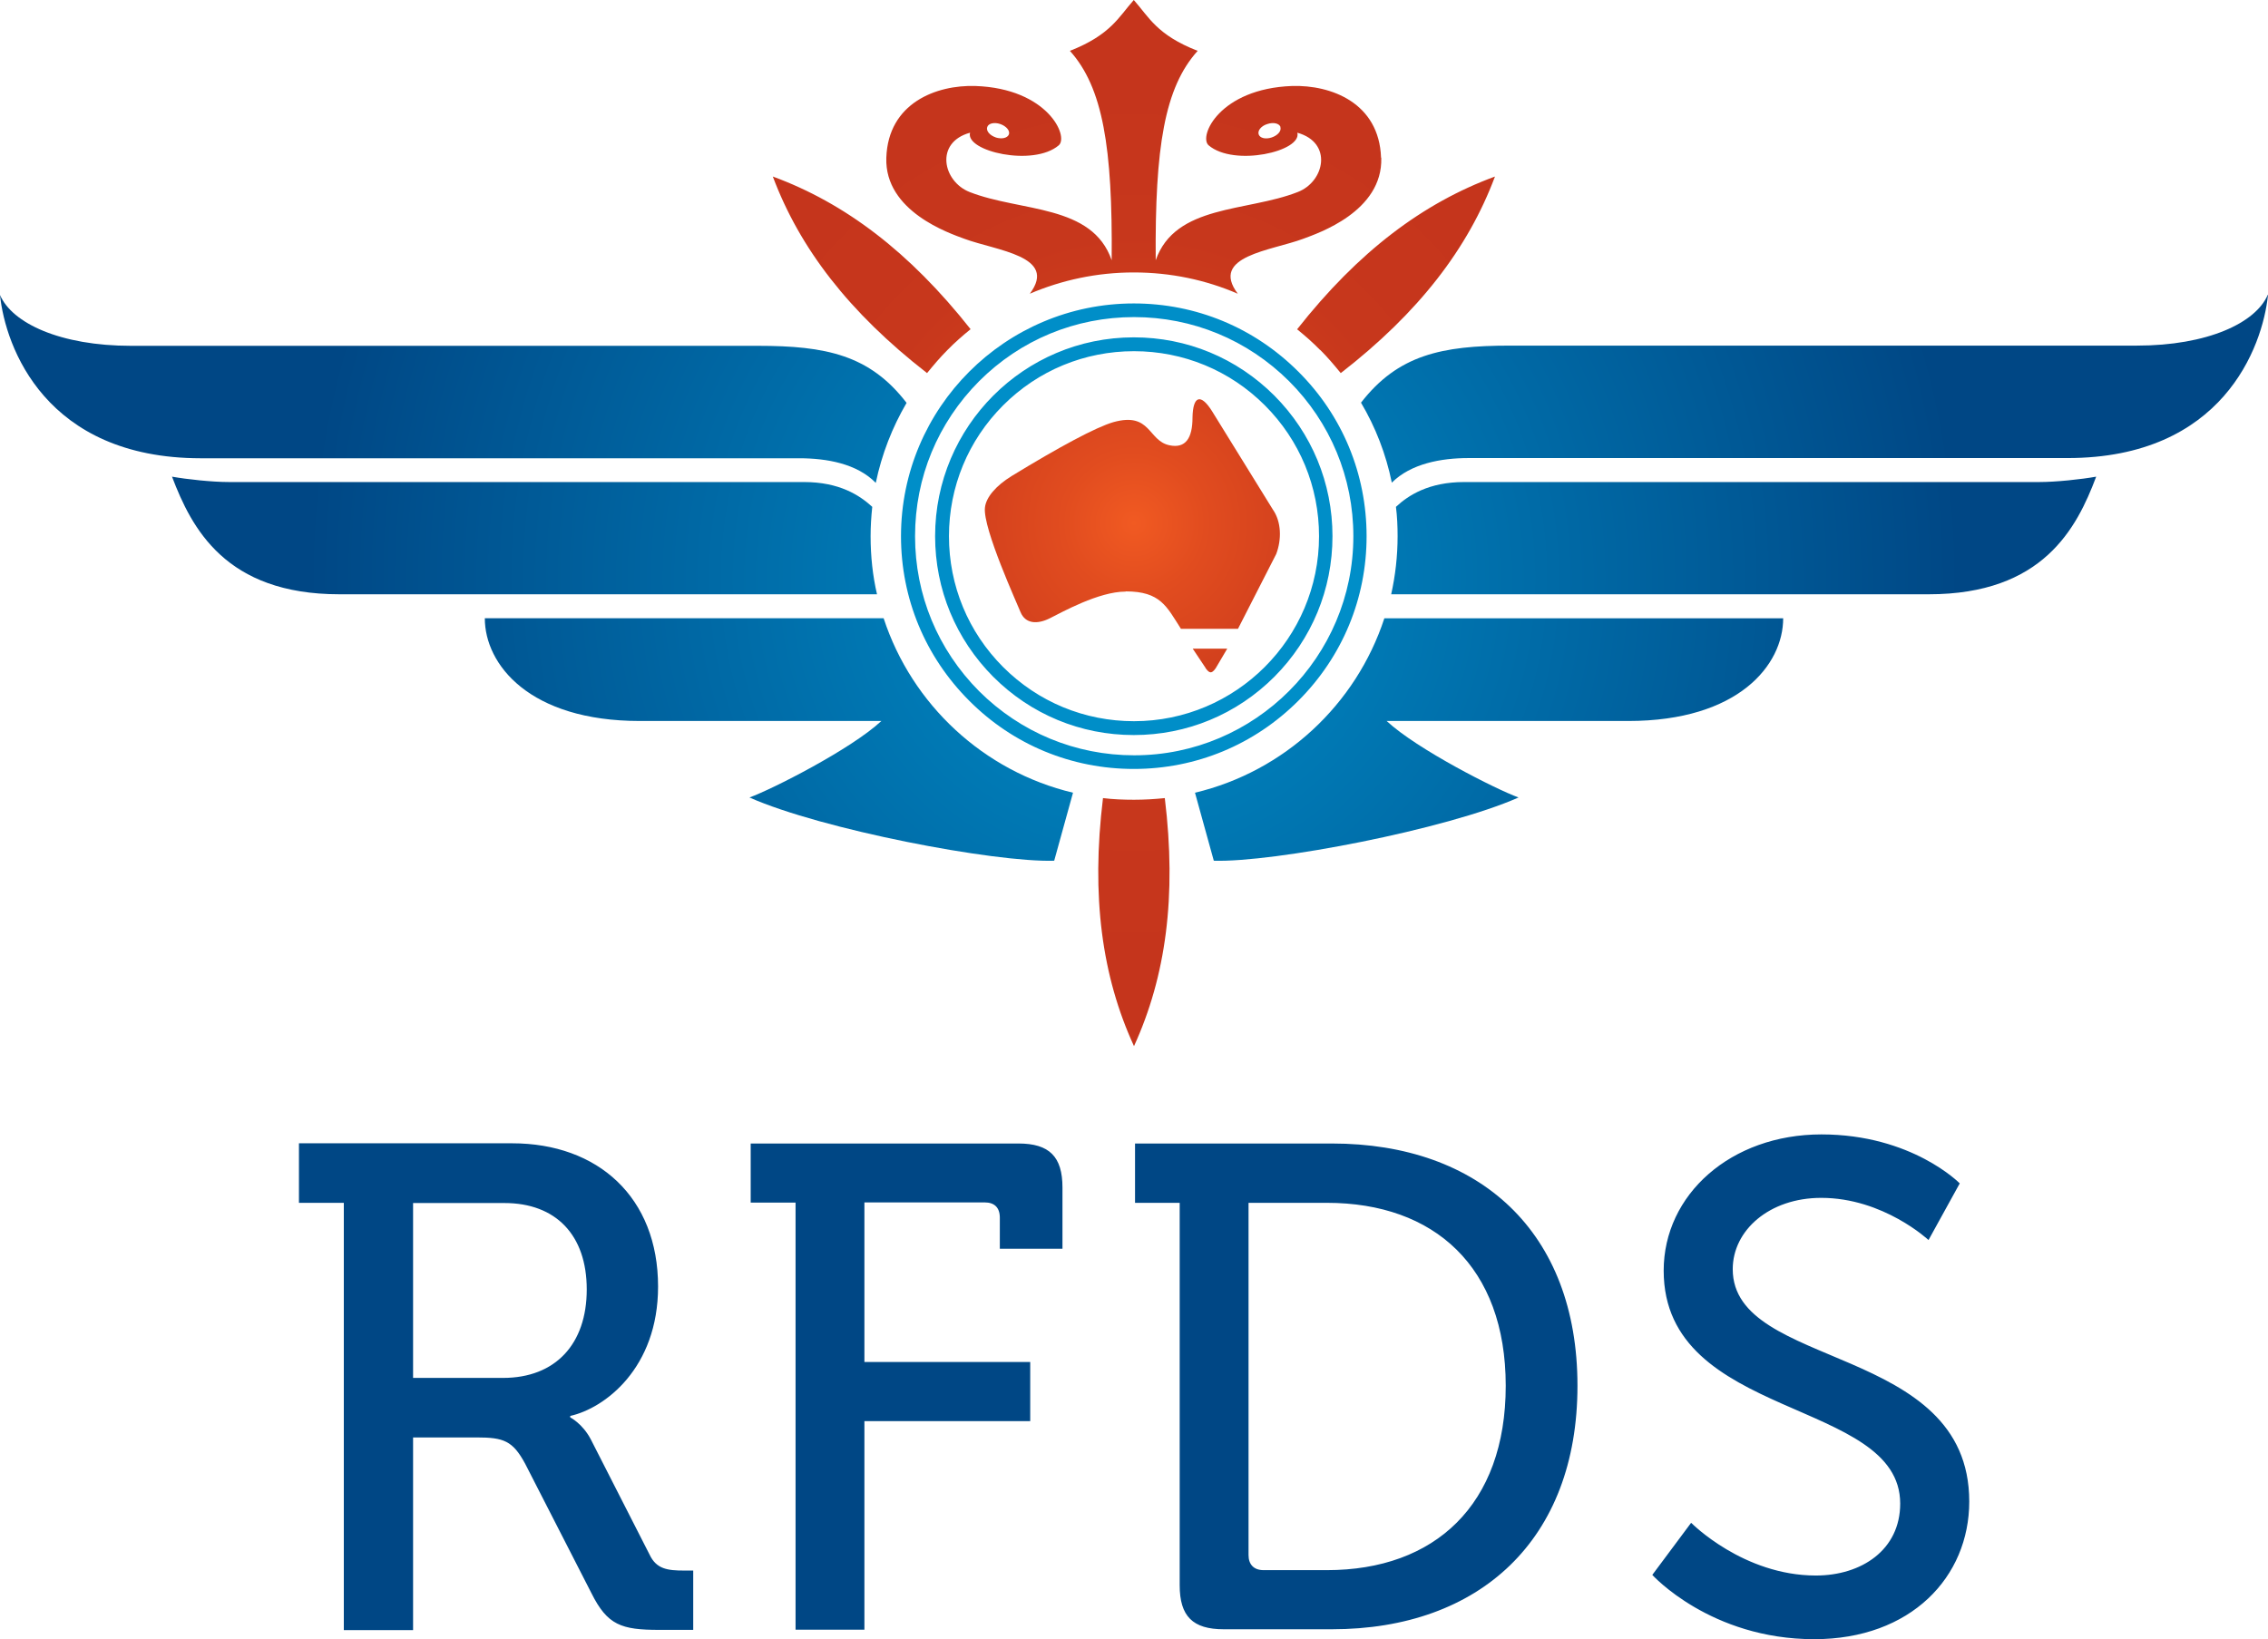
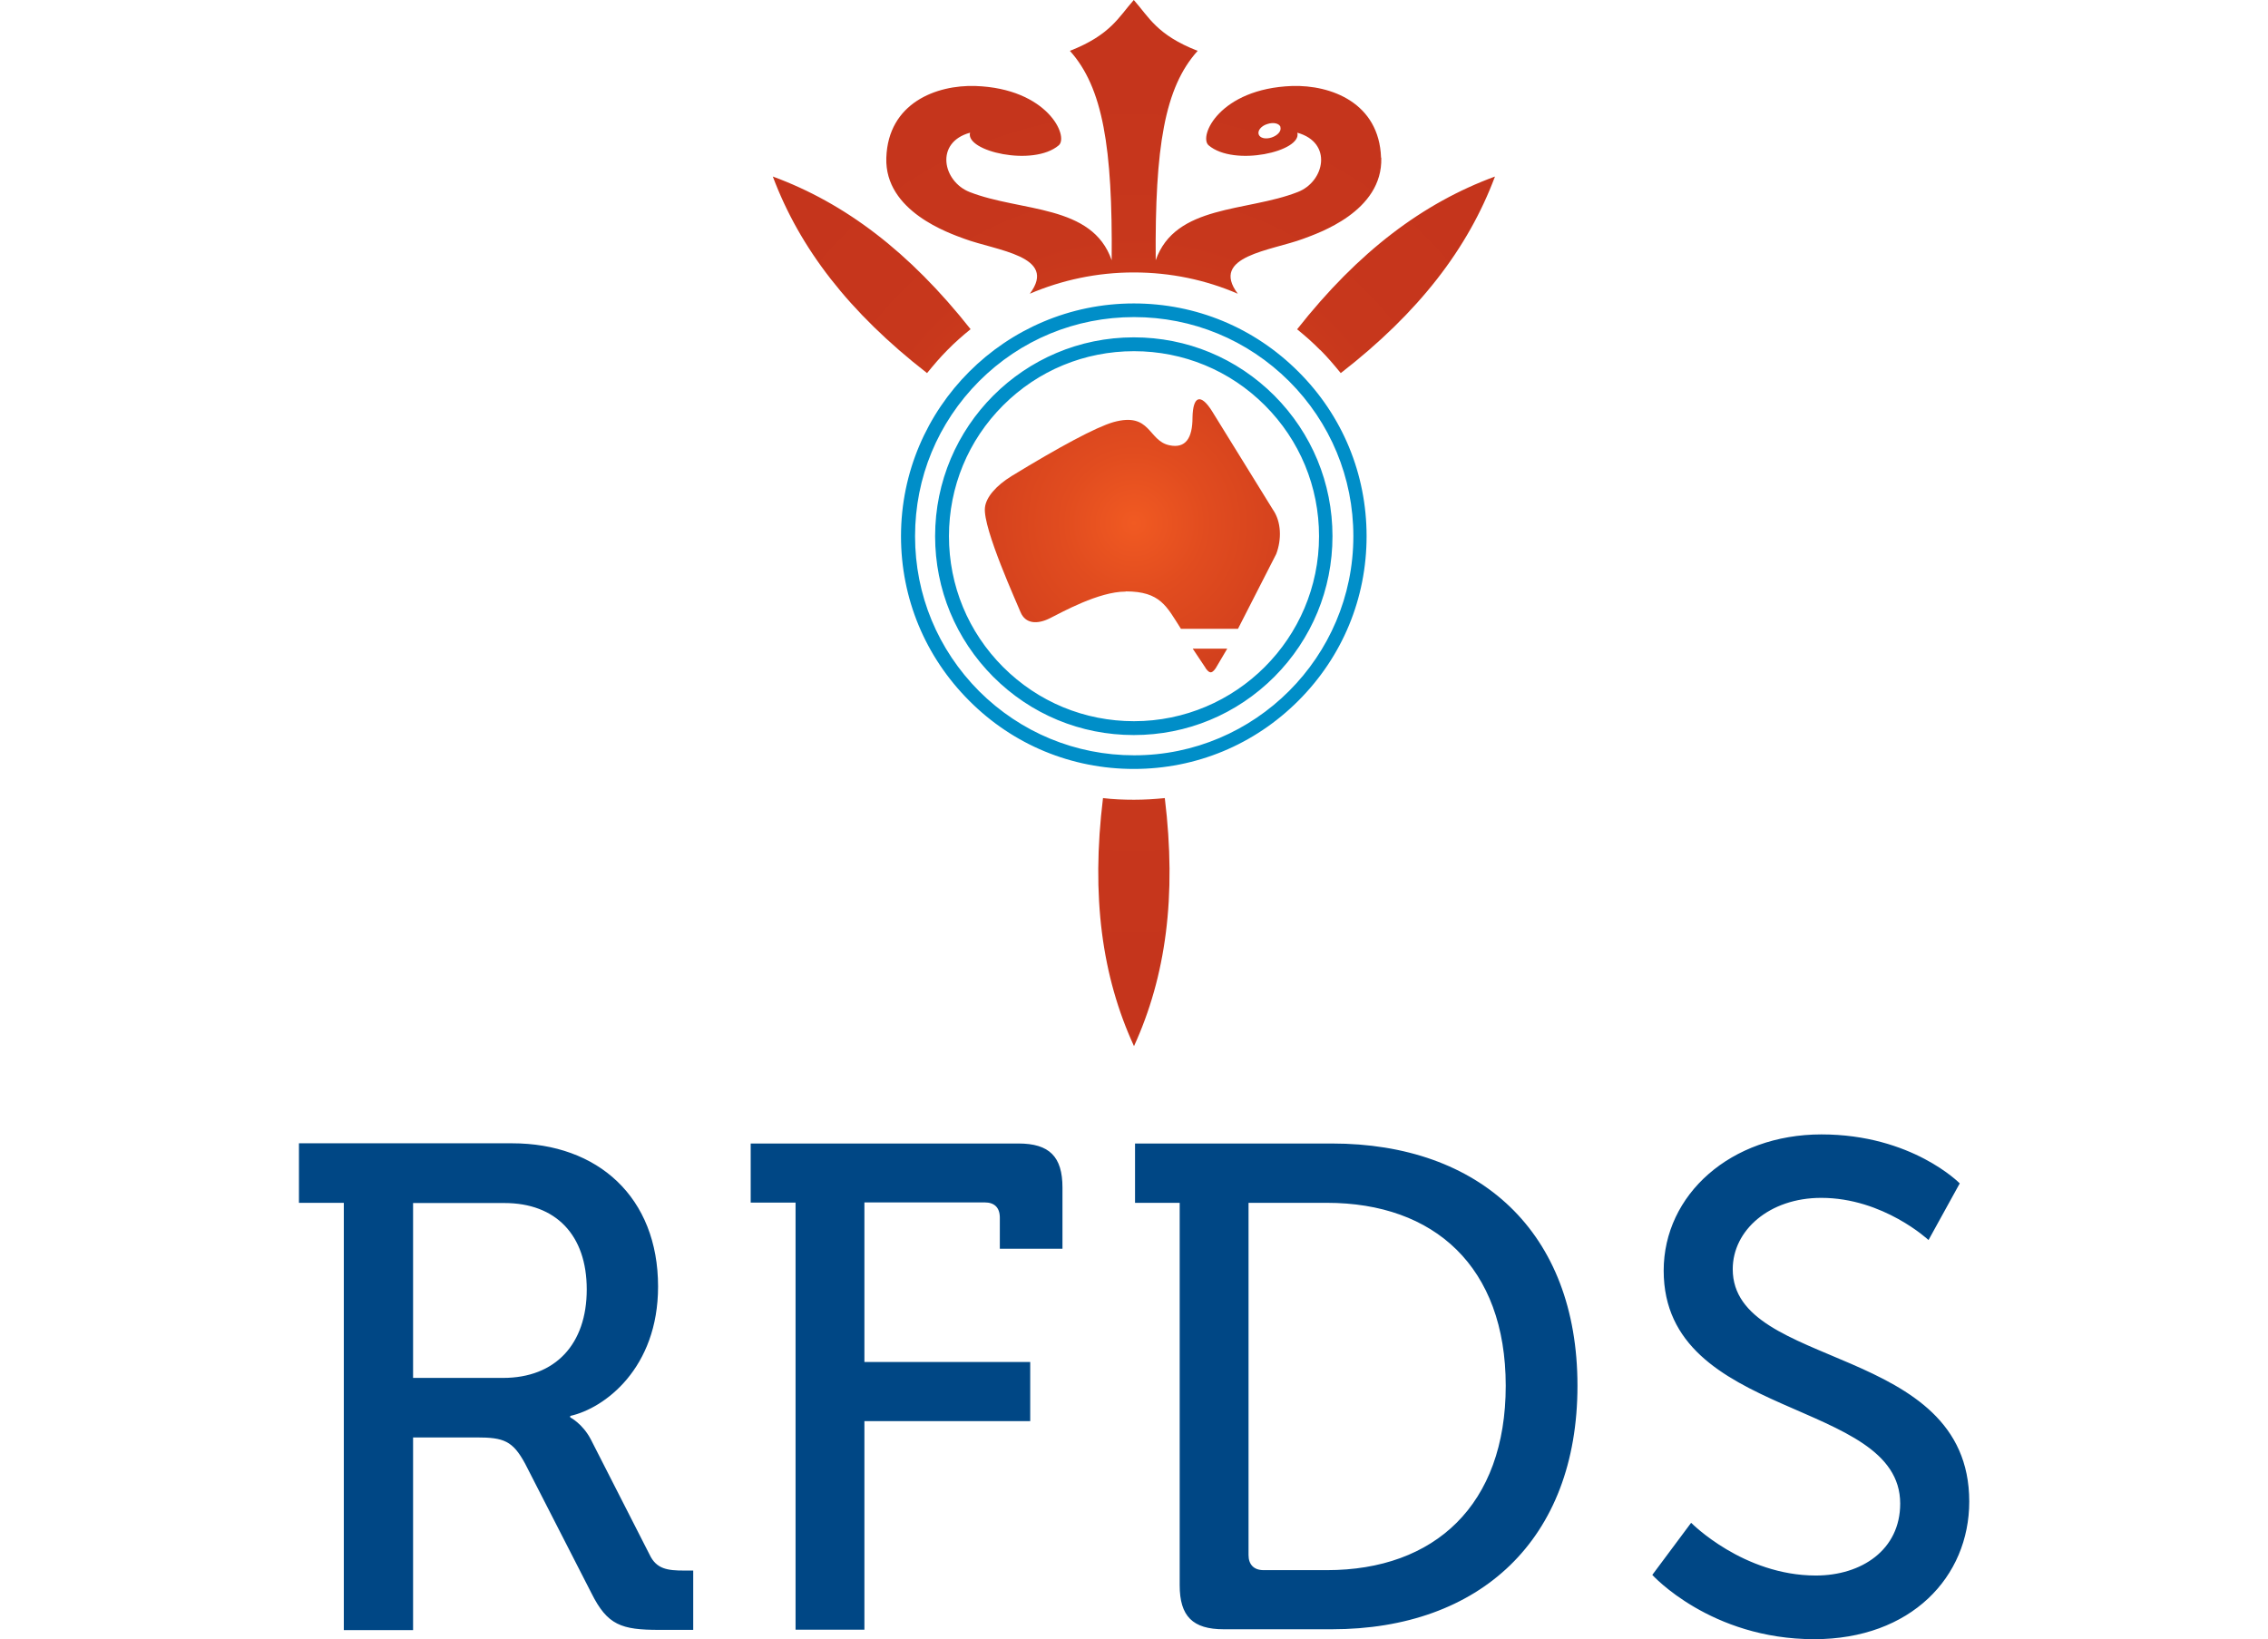
<svg xmlns="http://www.w3.org/2000/svg" id="logo" viewBox="0 0 109.7 79.3">
  <defs>
    <style>
      .cls-1 {
        fill: #004785;
      }

      .cls-2 {
        fill: #008ec8;
      }

      .cls-3 {
        fill: url(#New_Gradient_Swatch_3);
      }

      .cls-4 {
        fill: url(#New_Gradient_Swatch_1);
      }
    </style>
    <radialGradient id="New_Gradient_Swatch_3" data-name="New Gradient Swatch 3" cx="54.85" cy="27.96" fx="54.85" fy="27.96" r="39.97" gradientUnits="userSpaceOnUse">
      <stop offset="0" stop-color="#008ec8" />
      <stop offset="1" stop-color="#004785" />
    </radialGradient>
    <radialGradient id="New_Gradient_Swatch_1" data-name="New Gradient Swatch 1" cx="54.85" cy="25.3" fx="54.85" fy="25.3" r="21.74" gradientUnits="userSpaceOnUse">
      <stop offset="0" stop-color="#f15a22" />
      <stop offset=".16" stop-color="#e14c1f" />
      <stop offset=".38" stop-color="#d13f1d" />
      <stop offset=".64" stop-color="#c7371c" />
      <stop offset="1" stop-color="#c5351c" />
    </radialGradient>
  </defs>
  <g>
    <path class="cls-2" d="M54.85,15.34c2.83,0,5.49,1.1,7.5,3.1,2,2,3.11,4.67,3.11,7.5,0,5.84-4.76,10.6-10.6,10.6-2.83,0-5.49-1.1-7.5-3.1-2-2.01-3.1-4.66-3.1-7.5s1.1-5.49,3.1-7.5c2-2,4.66-3.1,7.5-3.1ZM43.58,25.94c0,3.01,1.17,5.83,3.3,7.96,2.12,2.13,4.95,3.3,7.96,3.3s5.83-1.17,7.96-3.3c2.13-2.13,3.3-4.95,3.3-7.96s-1.17-5.84-3.3-7.96c-2.13-2.13-4.95-3.3-7.96-3.3-6.21,0-11.26,5.05-11.26,11.26ZM54.85,16.99c2.39,0,4.64.93,6.33,2.62,1.69,1.69,2.62,3.94,2.62,6.33,0,4.94-4.02,8.95-8.95,8.95-2.39,0-4.64-.93-6.33-2.62-1.69-1.69-2.62-3.94-2.62-6.33s.93-4.64,2.62-6.33c1.69-1.69,3.94-2.62,6.33-2.62ZM45.23,25.94c0,2.57,1,4.98,2.81,6.8,1.82,1.82,4.23,2.82,6.8,2.82s4.98-1,6.8-2.82c1.81-1.82,2.81-4.23,2.81-6.8s-1-4.98-2.81-6.8c-1.82-1.82-4.23-2.82-6.8-2.82-5.31,0-9.61,4.31-9.61,9.62Z" />
-     <path class="cls-3" d="M109.7,14.27c-.26,2.52-2.2,7.89-9.7,7.89h-28.97c-1.33,0-2.79.27-3.71,1.19-.28-1.38-.79-2.69-1.49-3.87,1.79-2.31,3.91-2.76,7.2-2.76h30.32c3.43,0,5.76-1.1,6.34-2.46ZM66.96,29.91c-1.37,4.18-4.84,7.41-9.16,8.44l.91,3.29c2.89.09,11.25-1.51,14.74-3.06-1.08-.39-4.91-2.33-6.38-3.7h11.68c5.35,0,7.5-2.72,7.5-4.97h-19.29ZM98.62,23.32h-27.8c-1.71,0-2.7.64-3.3,1.2.06.47.08.94.08,1.42,0,.97-.11,1.91-.31,2.81h26c5.52,0,7.16-3.19,8.1-5.69-.73.13-1.94.26-2.76.26ZM6.34,16.73h30.32c3.28,0,5.41.44,7.19,2.76-.69,1.18-1.2,2.48-1.49,3.87-.91-.93-2.37-1.19-3.7-1.19H9.7C2.2,22.16.26,16.79,0,14.27c.58,1.36,2.91,2.46,6.34,2.46ZM23.45,29.91c0,2.24,2.16,4.97,7.5,4.97h11.68c-1.47,1.37-5.3,3.31-6.38,3.7,3.49,1.55,11.85,3.15,14.74,3.06l.91-3.29c-4.32-1.03-7.79-4.26-9.16-8.44h-19.28ZM8.32,23.06c.95,2.5,2.59,5.69,8.1,5.69h26c-.21-.9-.31-1.84-.31-2.81,0-.48.03-.95.08-1.42-.61-.56-1.59-1.2-3.3-1.2H11.08c-.82,0-2.03-.13-2.76-.26Z" />
-     <path class="cls-4" d="M56.34,38.61c.58,4.76.05,8.63-1.49,12-1.55-3.37-2.08-7.24-1.5-12,.49.06.99.08,1.5.08s1-.03,1.49-.08ZM63.86,16.93c.36.36.68.74.99,1.12,3.79-2.94,6.16-6.04,7.46-9.51-3.48,1.28-6.6,3.62-9.57,7.39.38.31.76.64,1.11,1ZM46.95,15.93c-2.97-3.76-6.09-6.11-9.57-7.39,1.3,3.47,3.68,6.57,7.46,9.51.31-.38.63-.76.99-1.12.35-.36.73-.69,1.11-1ZM58.31,32.32c.17.23.28.31.49.01l.56-.95h-1.67l.62.93ZM54.44,28.62c-1.29,0-3.06.99-3.66,1.29-.6.3-1.18.28-1.42-.3-.13-.34-1.83-4.05-1.72-5.05.05-.5.53-1.06,1.29-1.53,2.29-1.4,4.09-2.37,4.93-2.61,1.81-.5,1.66.9,2.7,1.12.79.17,1.12-.35,1.12-1.34.02-1.06.4-1.18.95-.3l2.93,4.74c.43.61.43,1.47.17,2.16l-1.85,3.62h-2.76c-.69-1.08-.99-1.81-2.67-1.81ZM66.81,7.63c.08,2.61-3.08,3.66-3.77,3.92-1.55.58-4.54.83-3.17,2.66-1.55-.67-3.25-1.03-5.03-1.03s-3.49.37-5.03,1.03c1.37-1.83-1.61-2.08-3.17-2.66-.7-.26-3.86-1.32-3.77-3.92.09-2.65,2.42-3.53,4.31-3.47,3.49.12,4.53,2.44,4.03,2.87-1.23,1.05-4.53.29-4.29-.61-1.72.47-1.32,2.36-.02,2.87,2.48.97,5.93.58,6.87,3.3.05-5.47-.43-8.36-2.02-10.13,1.98-.78,2.36-1.64,3.09-2.46.73.82,1.11,1.69,3.09,2.46-1.6,1.77-2.07,4.65-2.03,10.13.95-2.71,4.4-2.33,6.87-3.3,1.3-.5,1.71-2.39-.02-2.87.24.9-3.06,1.66-4.29.61-.5-.43.53-2.74,4.03-2.87,1.9-.06,4.22.82,4.31,3.47ZM61.94,6.15c-.06-.18-.34-.25-.64-.15-.3.09-.48.32-.42.5.06.18.33.25.63.15.29-.1.48-.31.42-.5ZM48.16,6.65c.3.09.57.03.64-.15.06-.18-.13-.4-.42-.5-.29-.1-.58-.03-.63.15-.06.18.12.4.42.5Z" />
+     <path class="cls-4" d="M56.34,38.61c.58,4.76.05,8.63-1.49,12-1.55-3.37-2.08-7.24-1.5-12,.49.06.99.08,1.5.08s1-.03,1.49-.08ZM63.86,16.93c.36.36.68.74.99,1.12,3.79-2.94,6.16-6.04,7.46-9.51-3.48,1.28-6.6,3.62-9.57,7.39.38.31.76.64,1.11,1ZM46.95,15.93c-2.97-3.76-6.09-6.11-9.57-7.39,1.3,3.47,3.68,6.57,7.46,9.51.31-.38.63-.76.99-1.12.35-.36.73-.69,1.11-1ZM58.31,32.32c.17.23.28.31.49.01l.56-.95h-1.67l.62.93ZM54.44,28.62c-1.29,0-3.06.99-3.66,1.29-.6.3-1.18.28-1.42-.3-.13-.34-1.83-4.05-1.72-5.05.05-.5.53-1.06,1.29-1.53,2.29-1.4,4.09-2.37,4.93-2.61,1.81-.5,1.66.9,2.7,1.12.79.17,1.12-.35,1.12-1.34.02-1.06.4-1.18.95-.3l2.93,4.74c.43.61.43,1.47.17,2.16l-1.85,3.62h-2.76c-.69-1.08-.99-1.81-2.67-1.81ZM66.81,7.63c.08,2.61-3.08,3.66-3.77,3.92-1.55.58-4.54.83-3.17,2.66-1.55-.67-3.25-1.03-5.03-1.03s-3.49.37-5.03,1.03c1.37-1.83-1.61-2.08-3.17-2.66-.7-.26-3.86-1.32-3.77-3.92.09-2.65,2.42-3.53,4.31-3.47,3.49.12,4.53,2.44,4.03,2.87-1.23,1.05-4.53.29-4.29-.61-1.72.47-1.32,2.36-.02,2.87,2.48.97,5.93.58,6.87,3.3.05-5.47-.43-8.36-2.02-10.13,1.98-.78,2.36-1.64,3.09-2.46.73.82,1.11,1.69,3.09,2.46-1.6,1.77-2.07,4.65-2.03,10.13.95-2.71,4.4-2.33,6.87-3.3,1.3-.5,1.71-2.39-.02-2.87.24.9-3.06,1.66-4.29.61-.5-.43.53-2.74,4.03-2.87,1.9-.06,4.22.82,4.31,3.47ZM61.94,6.15c-.06-.18-.34-.25-.64-.15-.3.09-.48.32-.42.5.06.18.33.25.63.15.29-.1.48-.31.42-.5ZM48.16,6.65Z" />
  </g>
  <path class="cls-1" d="M38.48,58.18h-2.17v-2.86h12.95c1.5,0,2.13.64,2.13,2.13v2.96h-3.03v-1.5c0-.5-.27-.74-.73-.74h-5.82v7.72h8.02v2.86h-8.02v10.09h-3.33v-20.67h0ZM16.63,58.2v20.66h3.35v-9.32h3.08c1.3,0,1.74.16,2.34,1.27l3.21,6.27c.77,1.54,1.44,1.77,3.28,1.77h1.64v-2.87h-.44c-.8,0-1.34-.07-1.67-.77l-2.84-5.57c-.4-.77-1-1.07-1-1.07v-.07c1.67-.37,4.25-2.31,4.25-6.26,0-4.32-2.91-6.93-7.06-6.93h-10.31v2.88h2.17ZM24.33,66.66h-4.35v-8.46h4.42c2.48,0,3.98,1.54,3.98,4.18s-1.51,4.28-4.05,4.28h0ZM57.06,58.19v18.5c0,1.5.63,2.13,2.13,2.13h5.23c7.15,0,11.88-4.33,11.88-11.78s-4.73-11.72-11.88-11.72h-9.52v2.87h2.17ZM61.12,75.96c-.47,0-.73-.27-.73-.73v-17.04h3.79c5.19,0,8.65,3.09,8.65,8.85s-3.43,8.92-8.65,8.92h-3.06ZM81.79,73.68l-1.87,2.51s2.81,3.11,7.83,3.11c4.68,0,7.5-3.01,7.5-6.66,0-7.66-11.44-6.36-11.44-11.24,0-1.88,1.77-3.45,4.28-3.45,3.01,0,5.19,2.04,5.19,2.04l1.51-2.74s-2.31-2.37-6.69-2.37-7.63,2.91-7.63,6.59c0,7.26,11.44,6.15,11.44,11.27,0,2.24-1.87,3.48-4.08,3.48-3.51,0-6.02-2.54-6.02-2.54h0Z" />
</svg>